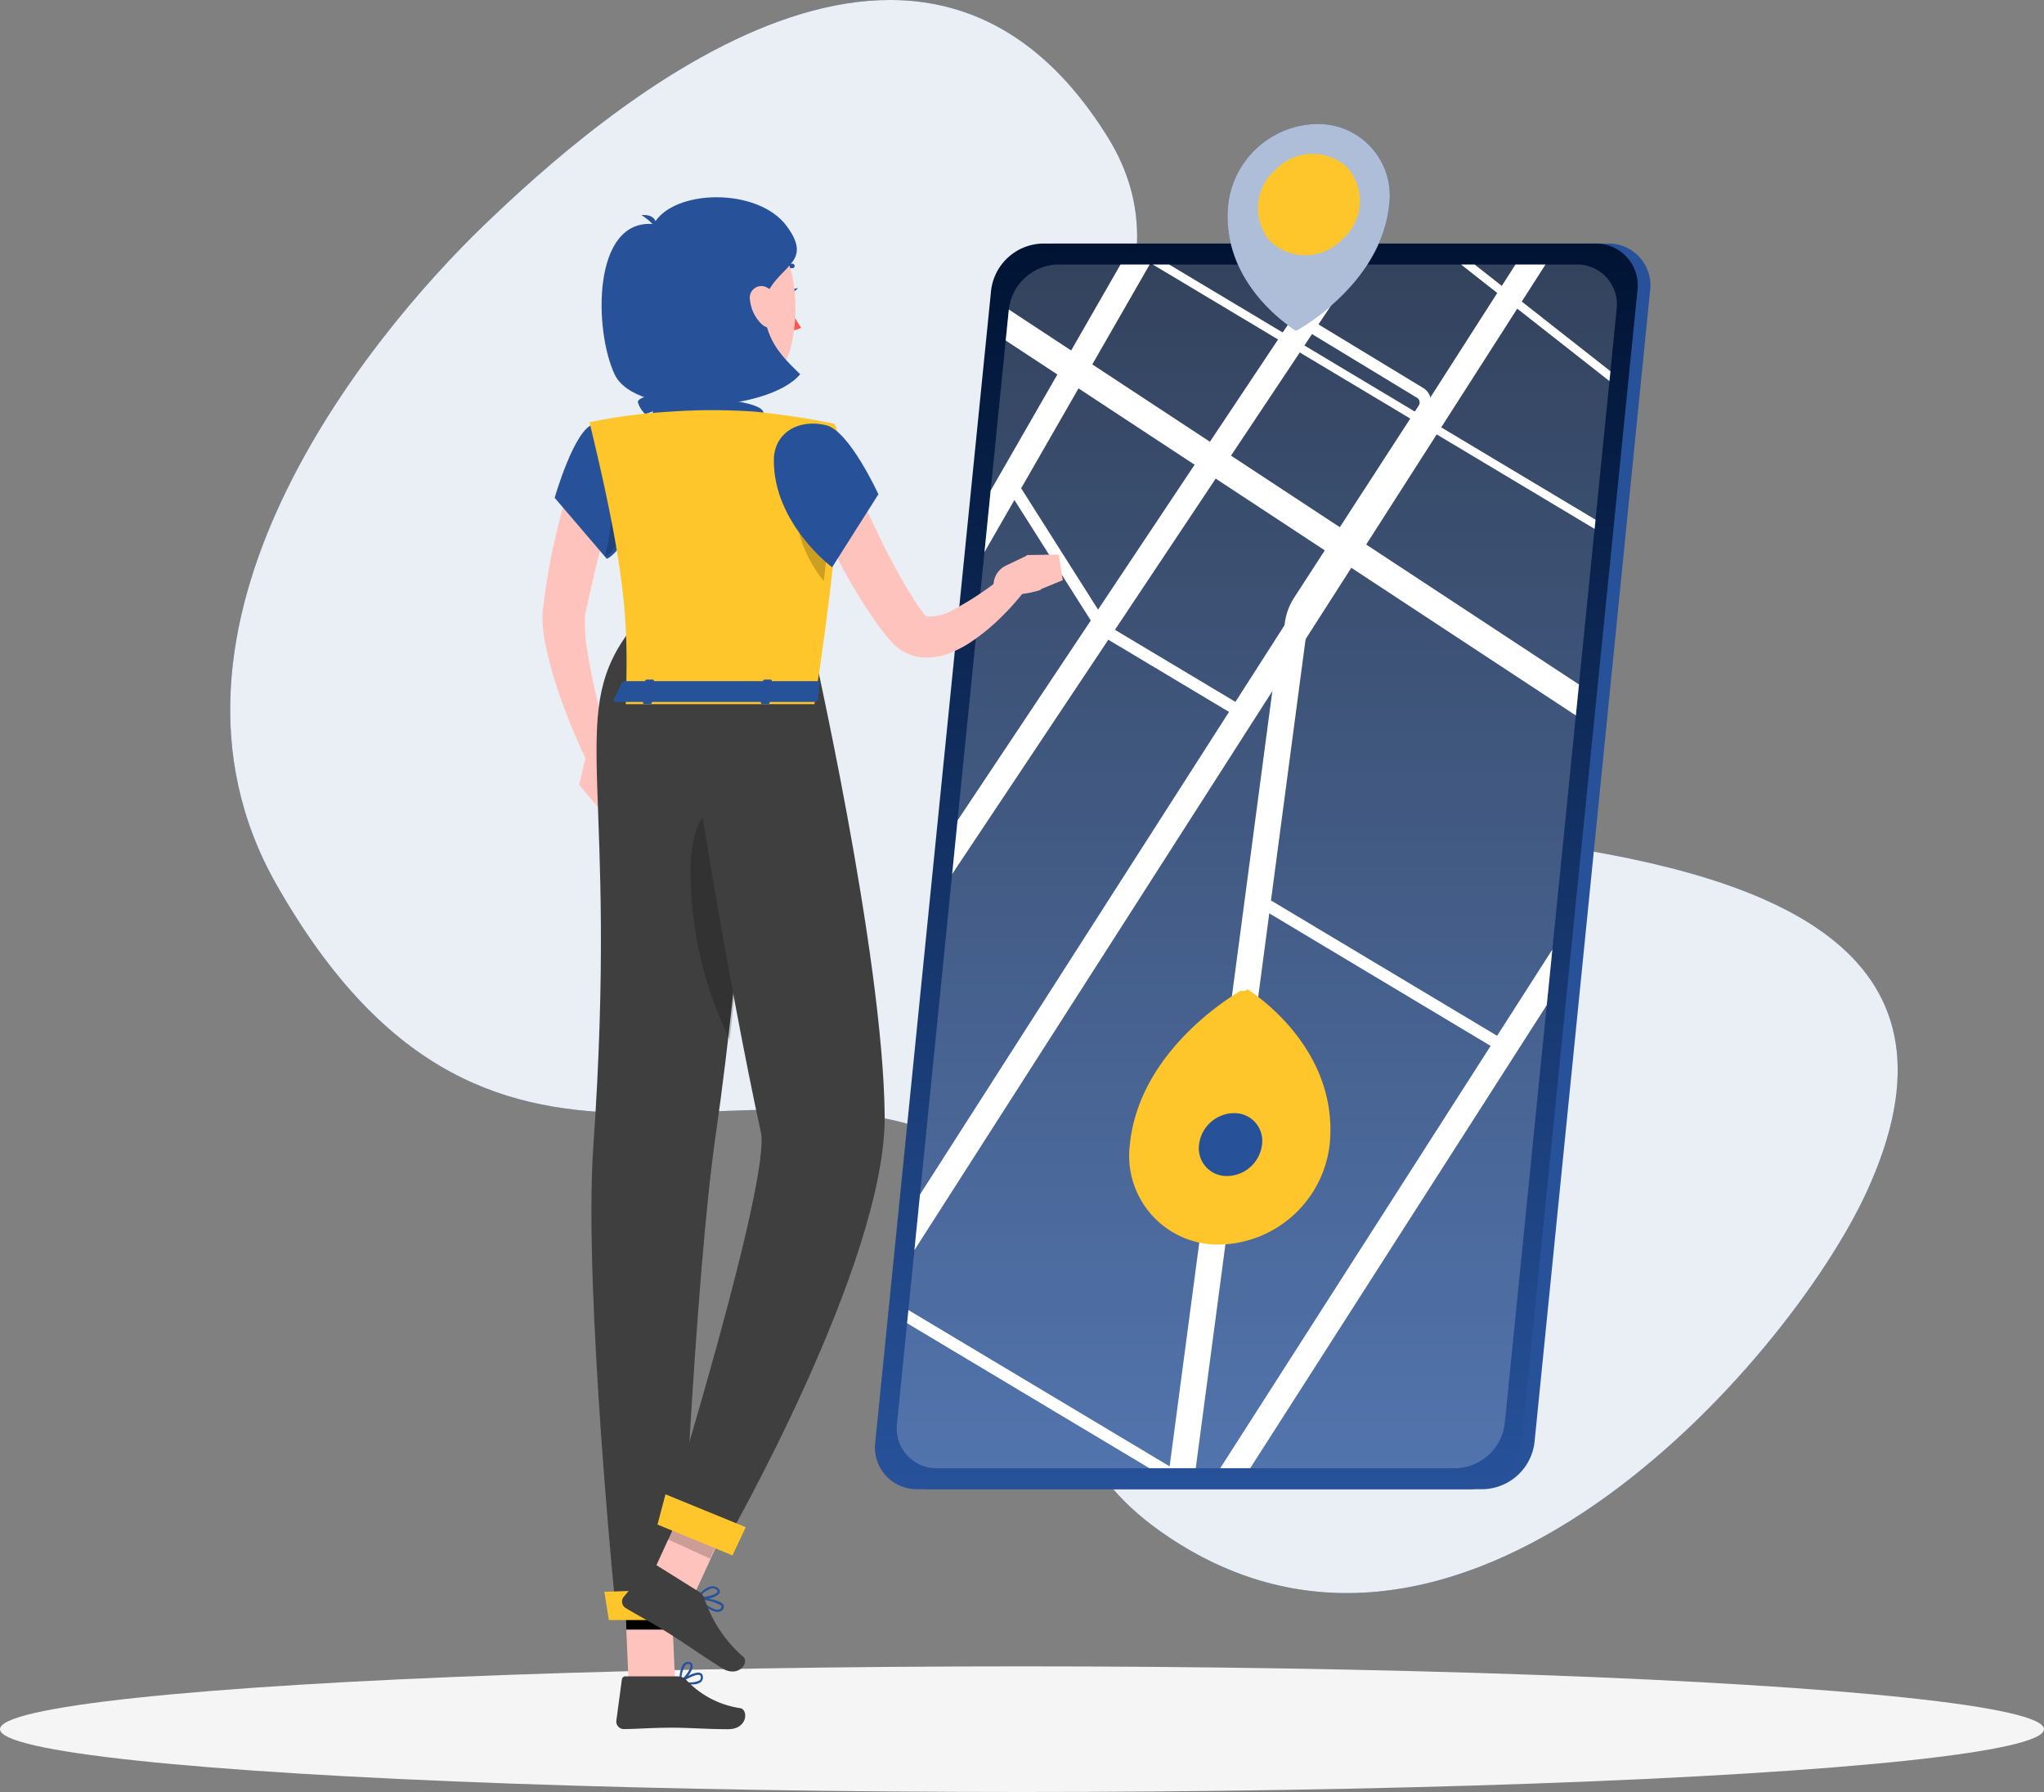
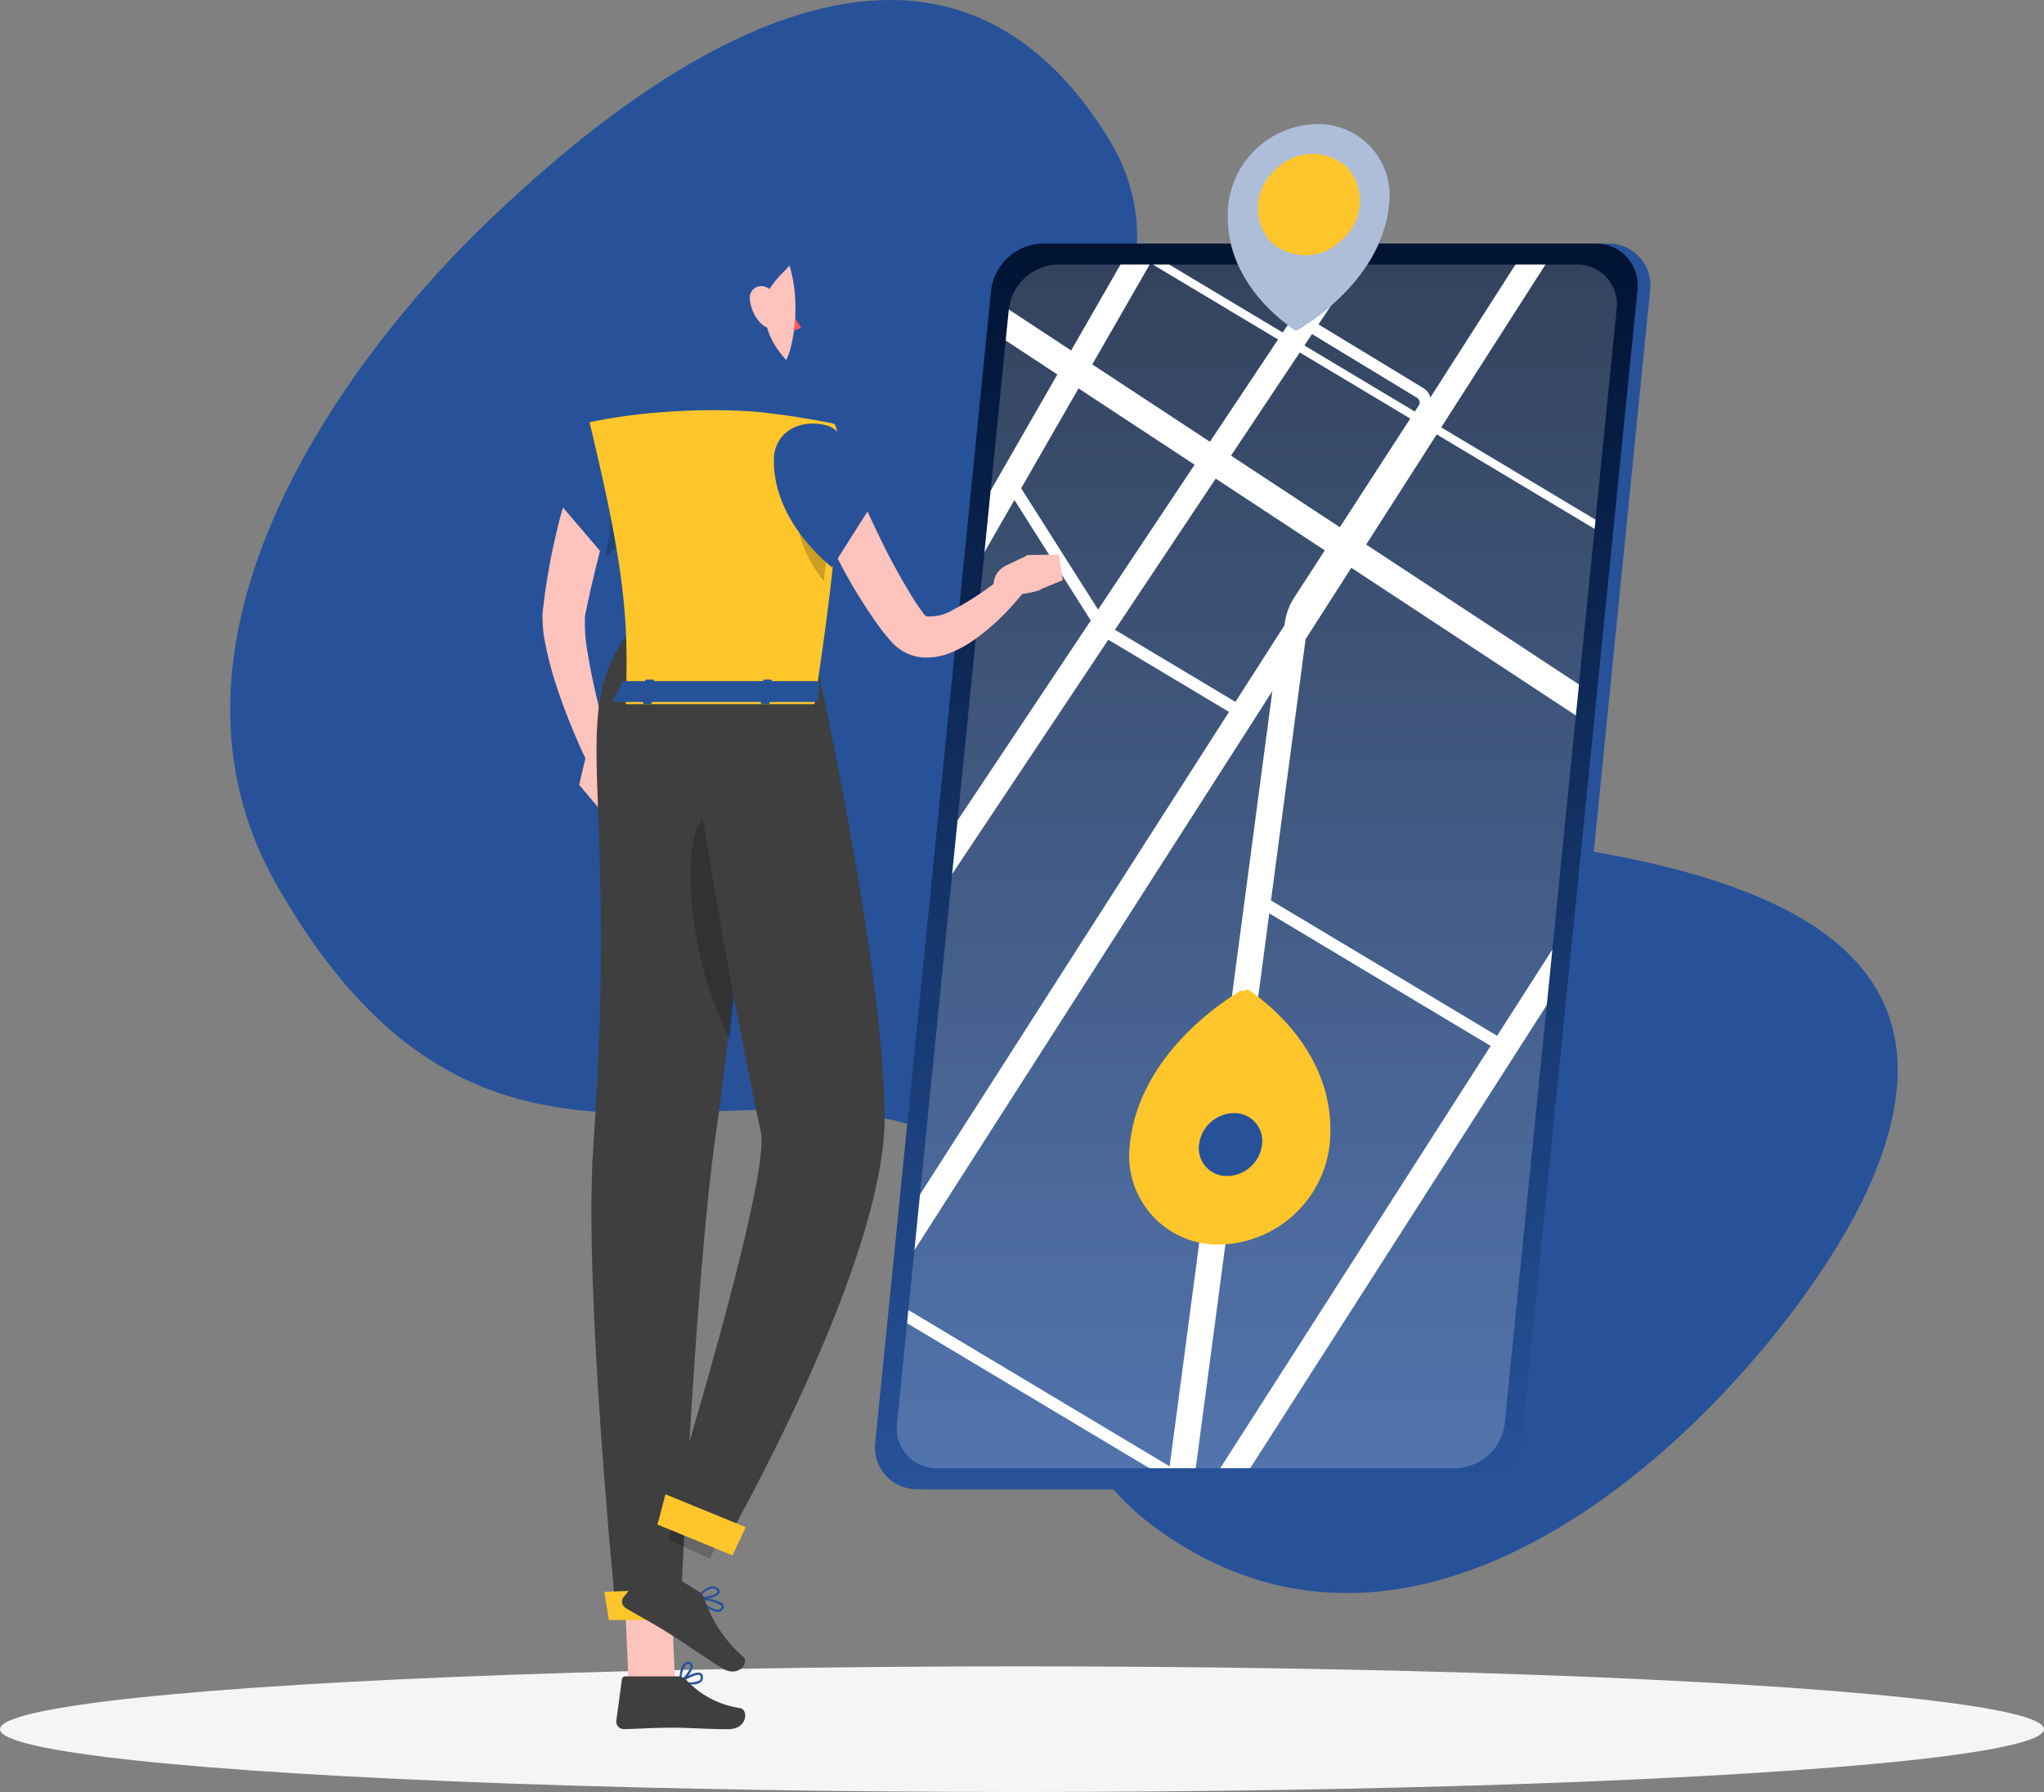
<svg xmlns="http://www.w3.org/2000/svg" width="200.409" height="175.719" viewBox="0 0 200.409 175.719">
  <rect x="0" y="0" width="200.409" height="175.719" fill="#808080" stroke="none" />
  <defs>
    <linearGradient id="linear-gradient" x1="0.5" x2="0.5" y2="1" gradientUnits="objectBoundingBox">
      <stop offset="0" stop-color="#001333" />
      <stop offset="1" stop-color="#27529a" />
    </linearGradient>
    <clipPath id="clip-path">
      <path id="Path_2676" data-name="Path 2676" d="M285.682,253.249H234.854a3.9,3.9,0,0,1-3.94-4.381L241.88,139.6a4.968,4.968,0,0,1,4.822-4.381h50.827a3.907,3.907,0,0,1,3.945,4.381L290.5,248.868a4.968,4.968,0,0,1-4.821,4.381Z" transform="translate(-230.884 -135.219)" fill="#fff" opacity="0.2" />
    </clipPath>
  </defs>
  <g id="Group_33835" data-name="Group 33835" transform="translate(-558 -4471.679)">
    <path id="Path_2659" data-name="Path 2659" d="M258.012,204.473c21.575-46.736-77.407-30.081-85.645-43.115-12.509-19.793,24.452-39.156,11.242-60.382-18.56-29.855-49.93-2.137-61.147,8.664C111.139,120.554,87.765,149,102.1,174.254c21.9,38.575,47.948,12.095,70.861,27.626,10.8,7.329-.935,23.9,15.744,35.771C217.811,258.358,250.3,221.18,258.012,204.473Z" transform="translate(482.986 4384.127)" fill="#27529a" />
-     <path id="Path_2660" data-name="Path 2660" d="M258.012,204.473c21.575-46.736-77.407-30.081-85.645-43.115-12.509-19.793,24.452-39.156,11.242-60.382-18.56-29.855-49.93-2.137-61.147,8.664C111.139,120.554,87.765,149,102.1,174.254c21.9,38.575,47.948,12.095,70.861,27.626,10.8,7.329-.935,23.9,15.744,35.771C217.811,258.358,250.3,221.18,258.012,204.473Z" transform="translate(482.986 4384.127)" fill="#fff" opacity="0.9" />
    <ellipse id="freepik--path--inject-171" cx="100.204" cy="6.16" rx="100.204" ry="6.16" transform="translate(558 4635.078)" fill="#f5f5f5" />
    <path id="Path_2661" data-name="Path 2661" d="M287.943,253.583H233.764a4.092,4.092,0,0,1-4.13-4.6l11.335-112.946a5.219,5.219,0,0,1,5.056-4.6H300.2a4.1,4.1,0,0,1,4.136,4.6L293,248.984a5.213,5.213,0,0,1-5.056,4.6Z" transform="translate(415.454 4364.123)" fill="#27529a" />
    <rect id="Rectangle_8776" data-name="Rectangle 8776" width="12.326" height="0.544" transform="translate(678.289 4611.629)" fill="#27529a" />
    <rect id="Rectangle_8777" data-name="Rectangle 8777" width="3.929" height="0.544" transform="translate(694.105 4611.629)" fill="#27529a" />
    <path id="Path_2662" data-name="Path 2662" d="M285.413,253.583H231.234a4.092,4.092,0,0,1-4.13-4.6l11.357-112.946a5.219,5.219,0,0,1,5.056-4.6H297.7a4.1,4.1,0,0,1,4.136,4.6L290.469,248.984A5.219,5.219,0,0,1,285.413,253.583Z" transform="translate(416.713 4364.123)" fill="url(#linear-gradient)" />
    <path id="Path_2663" data-name="Path 2663" d="M285.682,253.249H234.854a3.9,3.9,0,0,1-3.94-4.381L241.88,139.6a4.968,4.968,0,0,1,4.822-4.381h50.827a3.907,3.907,0,0,1,3.945,4.381L290.5,248.868a4.968,4.968,0,0,1-4.821,4.381Z" transform="translate(415.035 4362.399)" fill="#fff" opacity="0.2" />
    <g id="Group_1922" data-name="Group 1922" transform="translate(645.92 4497.618)" clip-path="url(#clip-path)">
      <path id="Path_2664" data-name="Path 2664" d="M185.406,206.391l-2.226-1.1,57.047-99.336,2.226,1.1Z" transform="translate(-209.14 -121.878)" fill="#fff" />
      <path id="Path_2665" data-name="Path 2665" d="M204.622,215.582l-2.122-1.273,63.746-95.668,2.128,1.273Z" transform="translate(-217.946 -127.662)" fill="#fff" />
      <path id="Path_2666" data-name="Path 2666" d="M217.615,236.607l-2.155-1.23L290.417,118.3l2.155,1.23Z" transform="translate(-223.854 -127.507)" fill="#fff" />
      <path id="Path_2667" data-name="Path 2667" d="M280.1,293.617l-2.574-.082,12.086-91.228,2.737-1.137Z" transform="translate(-252.146 -165.28)" fill="#fff" />
      <path id="Path_2668" data-name="Path 2668" d="M260.59,303.272l-2.15-1.23L333.4,184.96l2.155,1.23Z" transform="translate(-243.444 -157.891)" fill="#fff" />
      <path id="Path_2669" data-name="Path 2669" d="M231,134.224l1.584-2.2L338.8,201.888l-1.578,2.2Z" transform="translate(-230.937 -133.761)" fill="#fff" />
      <path id="Path_2670" data-name="Path 2670" d="M237.28,110.856l.457-.686,109.295,65.417-.452.68Z" transform="translate(-233.799 -123.801)" fill="#fff" />
      <path id="Path_2671" data-name="Path 2671" d="M267.32,201l.648-.974,13.616,8.146-.648.974Z" transform="translate(-247.492 -164.761)" fill="#fff" />
      <path id="Path_2672" data-name="Path 2672" d="M297.15,250.8l.653-.974L321.312,263.9l-.653.98Z" transform="translate(-261.089 -187.46)" fill="#fff" />
      <path id="Path_2673" data-name="Path 2673" d="M224.36,320.139l.648-.98L256.326,337.9l-.648.98Z" transform="translate(-227.91 -219.061)" fill="#fff" />
      <path id="Path_2674" data-name="Path 2674" d="M250.94,175.274l.969-.664,8.468,13.36-.969.664Z" transform="translate(-240.026 -153.174)" fill="#fff" />
-       <path id="Path_2675" data-name="Path 2675" d="M262.41,79.577l.522-.637,99.7,78.325-.522.631Z" transform="translate(-245.254 -109.566)" fill="#fff" />
    </g>
    <path id="Path_2677" data-name="Path 2677" d="M291.163,291.942a11.085,11.085,0,0,1-10.78,9.8,8.707,8.707,0,0,1-8.81-9.8c.99-9.861,11.335-15.362,11.335-15.362S292.154,282.082,291.163,291.942Z" transform="translate(397.206 4291.976)" fill="#ffc62b" />
    <path id="Path_2678" data-name="Path 2678" d="M290.111,302.225a3.488,3.488,0,0,1-3.4,3.08,2.721,2.721,0,0,1-2.775-3.08,3.494,3.494,0,0,1,3.4-3.086,2.721,2.721,0,0,1,2.775,3.086Z" transform="translate(391.627 4281.691)" fill="#27529a" />
    <path id="Path_2679" data-name="Path 2679" d="M292.741,214.993h0a.49.49,0,0,1-.473-.544l4.555-35.525a6.067,6.067,0,0,1,.941-2.536l12.19-18.8a.544.544,0,0,0-.136-.74l-12.484-7.575a.511.511,0,0,1-.125-.74.582.582,0,0,1,.762-.207l12.478,7.575a1.556,1.556,0,0,1,.408,2.209l-12.206,18.785a4.946,4.946,0,0,0-.757,2.041l-4.549,35.53a.62.62,0,0,1-.6.528Z" transform="translate(387.148 4353.856)" fill="#fff" />
    <path id="Path_2680" data-name="Path 2680" d="M290.08,117.79a8.919,8.919,0,0,1,8.68-7.891,7.015,7.015,0,0,1,7.1,7.891c-.8,7.945-9.137,12.369-9.137,12.369S289.28,125.735,290.08,117.79Z" transform="translate(388.346 4373.941)" fill="#27529a" />
    <path id="Path_2681" data-name="Path 2681" d="M290.08,117.79a8.919,8.919,0,0,1,8.68-7.891,7.015,7.015,0,0,1,7.1,7.891c-.8,7.945-9.137,12.369-9.137,12.369S289.28,125.735,290.08,117.79Z" transform="translate(388.346 4373.941)" fill="#fff" opacity="0.622" />
    <path id="Path_3110" data-name="Path 3110" d="M5.23,0a5,5,0,0,1,5.23,4.729A5,5,0,0,1,5.23,9.458,5,5,0,0,1,0,4.729,5,5,0,0,1,5.23,0Z" transform="translate(679.286 4491.915) rotate(-43.56)" fill="#ffc62b" />
    <path id="Path_2682" data-name="Path 2682" d="M166.855,179.129c-.169.452-.365,1.034-.544,1.562s-.348,1.088-.544,1.633c-.337,1.088-.664,2.22-.958,3.347s-.544,2.264-.827,3.4l-.37,1.714-.18.86-.038.2v.4a15.461,15.461,0,0,0,.261,3.14c.174,1.121.408,2.264.658,3.412.517,2.291,1.088,4.62,1.676,6.917l-2.177.816a63.632,63.632,0,0,1-2.841-6.775c-.414-1.165-.784-2.345-1.088-3.575-.158-.609-.3-1.241-.419-1.894a12.375,12.375,0,0,1-.223-2.106,4.739,4.739,0,0,1,0-.615l.027-.332.033-.245.114-.92c.071-.609.174-1.224.267-1.834.207-1.219.419-2.438.7-3.646s.544-2.411.92-3.608c.18-.6.365-1.192.544-1.79s.4-1.165.675-1.828Z" transform="translate(451.956 4340.272)" fill="#ffc3bd" />
    <path id="Path_2683" data-name="Path 2683" d="M166.832,228.83l-.762,3.227,2.019,2.389s2.688-7.793-.147-7.417Z" transform="translate(448.713 4316.579)" fill="#ffc3bd" />
    <path id="Path_2684" data-name="Path 2684" d="M186.3,407.212a5.543,5.543,0,0,1-1.2-.163.109.109,0,0,1-.038-.2c.158-.1,1.535-1,2.062-.756a.365.365,0,0,1,.218.3.61.61,0,0,1-.169.571,1.3,1.3,0,0,1-.871.239Zm-.9-.316a2.19,2.19,0,0,0,1.633-.082.4.4,0,0,0,.1-.386.152.152,0,0,0-.093-.136c-.288-.125-1.083.277-1.643.6Z" transform="translate(439.566 4229.64)" fill="#27529a" />
    <path id="Path_2685" data-name="Path 2685" d="M185.129,406.161h-.054a.1.1,0,0,1-.054-.092c0-.06,0-1.371.479-1.807a.544.544,0,0,1,.457-.147.37.37,0,0,1,.365.3c.109.544-.707,1.5-1.143,1.747A.082.082,0,0,1,185.129,406.161Zm.756-1.845a.359.359,0,0,0-.239.093,2.454,2.454,0,0,0-.408,1.437c.43-.348.941-1.088.876-1.4,0-.049-.044-.114-.18-.131Z" transform="translate(439.58 4230.527)" fill="#27529a" />
    <path id="Path_2686" data-name="Path 2686" d="M182.853,162.958c.408-.027-.283-1.279-.473-1.377-.452-.234-5.3.457-5.066,1.208a2.547,2.547,0,0,0,.658,1.088C178.227,164.052,179.272,163.1,182.853,162.958Z" transform="translate(443.238 4348.353)" fill="#27529a" />
    <path id="Path_2687" data-name="Path 2687" d="M180.464,165.072c-.136.386-1.154-.615-1.2-.833-.1-.5,1.883-4.974,2.541-4.544a2.547,2.547,0,0,1,.876.931C182.772,160.936,181.58,161.671,180.464,165.072Z" transform="translate(442.328 4349.221)" fill="#27529a" />
    <path id="Path_2688" data-name="Path 2688" d="M183.277,148.07c.544,2.721,1.725,8.163-.147,9.986,0,0,.762,2.721,5.79,2.721,5.529,0,2.612-2.721,2.612-2.721-3.02-.718-2.966-2.955-2.46-5.061Z" transform="translate(440.357 4354.763)" fill="#ffc3bd" />
    <path id="Path_2689" data-name="Path 2689" d="M180.525,165.943c-.789.027.3-2.5.653-2.721.822-.544,10.242-.1,9.937,1.377a4.964,4.964,0,0,1-1.061,2.226C189.575,167.195,187.409,165.562,180.525,165.943Z" transform="translate(441.724 4347.628)" fill="#27529a" />
    <path id="Path_2690" data-name="Path 2690" d="M203.263,136.346a.212.212,0,0,0,.174-.087,1.709,1.709,0,0,1,1.355-.751.218.218,0,1,0,0-.43,2.117,2.117,0,0,0-1.73.925.212.212,0,0,0,.18.343Z" transform="translate(430.867 4362.465)" fill="#27529a" />
    <path id="Path_2691" data-name="Path 2691" d="M205.666,142.18a9.8,9.8,0,0,0,1.246,2.4,1.594,1.594,0,0,1-1.322.19Z" transform="translate(429.638 4359.227)" fill="#ff5652" />
    <path id="Path_2692" data-name="Path 2692" d="M205.16,140.457c0,.37.18.675.419.68s.441-.278.452-.648-.174-.669-.414-.68S205.171,140.093,205.16,140.457Z" transform="translate(429.853 4360.307)" fill="#27529a" />
    <path id="Path_2693" data-name="Path 2693" d="M205.8,139.658l.892-.218S206.219,140.109,205.8,139.658Z" transform="translate(429.543 4360.476)" fill="#27529a" />
    <path id="Path_2694" data-name="Path 2694" d="M175.087,398.847h4.56l-.463-10.557H174.63Z" transform="translate(444.542 4237.738)" fill="#ffc3bd" />
    <path id="Path_2695" data-name="Path 2695" d="M179.451,406.72h-5.121a.348.348,0,0,0-.359.31l-.544,4.049a.74.74,0,0,0,.74.811c1.785-.027,2.645-.136,4.9-.136,1.382,0,3.407.147,5.322.147s2-1.894,1.2-2.062A9.034,9.034,0,0,1,180.219,407,1.219,1.219,0,0,0,179.451,406.72Z" transform="translate(445.001 4229.338)" fill="#3f3f40" />
-     <path id="Path_2696" data-name="Path 2696" d="M174.62,388.29h4.56l.239,5.442h-4.56Z" transform="translate(444.552 4237.738)" />
    <path id="Path_2697" data-name="Path 2697" d="M213.84,176.75c.969,2.226,2.013,4.506,3.075,6.715a62.874,62.874,0,0,0,3.477,6.34,8.451,8.451,0,0,0,.479.707l.43.6a.582.582,0,0,0,.343.261,4.492,4.492,0,0,0,2.454-.6,30.305,30.305,0,0,0,5.828-4.027l1.709,1.546c-.4.544-.811,1.05-1.241,1.551s-.876.99-1.35,1.453a20.553,20.553,0,0,1-3.156,2.612,10.828,10.828,0,0,1-2,1.045,6.28,6.28,0,0,1-2.672.441,4.56,4.56,0,0,1-2.955-1.4c-.087-.087-.2-.212-.25-.272l-.169-.2-.332-.408c-.234-.272-.435-.544-.631-.816a50.848,50.848,0,0,1-4.081-6.737c-1.192-2.3-2.264-4.6-3.265-7.02Z" transform="translate(427.267 4340.753)" fill="#ffc3bd" />
    <path id="Path_2698" data-name="Path 2698" d="M246,194.018,248.128,193l1.279,3.4s-3.189,1.116-4.707-.131l.082-.582A2.144,2.144,0,0,1,246,194.018Z" transform="translate(410.647 4333.114)" fill="#ffc3bd" />
    <path id="Path_2699" data-name="Path 2699" d="M254.2,192.88l.386,2.509-2.28.941-1.279-3.4Z" transform="translate(407.615 4333.178)" fill="#ffc3bd" />
    <path id="Path_2700" data-name="Path 2700" d="M182.515,132.441c.147,4.522.114,6.438,2.324,8.843,3.325,3.619,8.849,2.509,10.057-1.954,1.088-4.016.669-10.737-3.7-12.707a6.117,6.117,0,0,0-8.685,5.817Z" transform="translate(440.59 4366.576)" fill="#ffc3bd" />
    <path id="Path_2701" data-name="Path 2701" d="M175.96,125.727c1.9-3.45,10.247-3.635,13.061.218s-1.219,3.749-2.307,7.537c.136,3.483,1.551,4.979,3.613,6.971-3.173,3.76-16.162,4.354-18.2,0S169.931,125.183,175.96,125.727Z" transform="translate(446.13 4367.924)" fill="#27529a" />
    <path id="Path_2702" data-name="Path 2702" d="M179.3,127.582s.3-1.409-1.453-1.279A5.834,5.834,0,0,1,179.3,127.582Z" transform="translate(443.042 4366.468)" fill="#27529a" />
    <path id="Path_2703" data-name="Path 2703" d="M198.5,140.487a3.809,3.809,0,0,0,1.061,2.269c.811.833,1.633.354,1.769-.631.12-.887-.158-2.389-1.143-2.862A1.137,1.137,0,0,0,198.5,140.487Z" transform="translate(433.039 4360.625)" fill="#ffc3bd" />
    <path id="Path_2704" data-name="Path 2704" d="M185.941,219.106s-2.335,31.285-4.9,48.917c-2.073,14.241-3.494,47.535-3.494,47.535h-6.231s-3.265-32.151-2.291-46.256c2.5-35.639-2.558-41.952,3.265-50.212Z" transform="translate(447.144 4314.861)" fill="#3f3f40" />
    <path id="Path_2705" data-name="Path 2705" d="M187.29,248.314a37.55,37.55,0,0,0,3.858,16.636c.669-6.106,1.279-12.478,1.785-18.1C190.941,240.483,187.41,241.267,187.29,248.314Z" transform="translate(438.406 4308.664)" opacity="0.2" />
    <path id="Path_2706" data-name="Path 2706" d="M179.379,394.018h-7.918l-.441-2.775,8.375-.283Z" transform="translate(446.237 4236.521)" fill="#ffc62b" />
    <path id="Path_2707" data-name="Path 2707" d="M188.248,392.628a.109.109,0,0,1,0-.109.1.1,0,0,1,.1-.06c.234,0,2.264.2,2.585.751a.354.354,0,0,1,0,.337.582.582,0,0,1-.441.343c-.653.114-1.676-.735-2.231-1.246Zm2.476.664a4.311,4.311,0,0,0-2.079-.588c.773.675,1.437,1.039,1.8.974a.381.381,0,0,0,.288-.229.125.125,0,0,0,0-.136Z" transform="translate(438.002 4235.838)" fill="#27529a" />
    <path id="Path_2708" data-name="Path 2708" d="M188.248,391.731h0a.114.114,0,0,1,0-.109c.027-.038.762-1.023,1.5-1.121a.784.784,0,0,1,.609.158c.239.185.234.359.185.473-.2.479-1.633.746-2.22.664a.12.12,0,0,1-.071-.065Zm2.068-.833a.728.728,0,0,0-.092-.092.588.588,0,0,0-.446-.114,2.487,2.487,0,0,0-1.23.882c.648,0,1.676-.256,1.79-.544A.114.114,0,0,0,190.316,390.9Z" transform="translate(438.008 4236.735)" fill="#27529a" />
-     <path id="Path_2709" data-name="Path 2709" d="M179.64,381.327l4.2,1.807,1.785-3.886,2.324-5.083.272-.593-4.2-1.812-.3.664-2.258,4.925Z" transform="translate(442.058 4245.273)" fill="#ffc3bd" />
    <path id="Path_2710" data-name="Path 2710" d="M182.98,377.9l4.168,1.9,2.324-5.083-4.234-1.741Z" transform="translate(440.476 4244.717)" opacity="0.2" />
    <path id="Path_2711" data-name="Path 2711" d="M197.463,219.111s7.123,31.095,7.281,47.1c.141,14.459-15.645,41.962-15.645,41.962l-5.709-2.6s10.236-33.1,9.213-37.739c-2.955-13.452-7.945-42.447-7.956-48.732Z" transform="translate(439.997 4314.857)" fill="#3f3f40" />
    <path id="Path_2712" data-name="Path 2712" d="M182.1,389.213l-4.354-2.721a.359.359,0,0,0-.468.071l-2.618,3.124a.74.74,0,0,0,.2,1.088c1.535.92,2.324,1.29,4.245,2.487,1.181.735,3.548,2.378,5.181,3.4s2.721-.544,2.117-1.088a13.022,13.022,0,0,1-3.809-5.687,1.181,1.181,0,0,0-.5-.669Z" transform="translate(444.486 4238.583)" fill="#3f3f40" />
    <path id="Path_2713" data-name="Path 2713" d="M188.482,379.906l-7.352-3.02.784-2.966,7.869,3.222Z" transform="translate(441.335 4244.288)" fill="#ffc62b" />
    <path id="Path_2714" data-name="Path 2714" d="M171.069,173.324c.093-2.623-1.605-5.943-5.621-5.1-1.894.392-3.847,7.227-3.847,7.227l5.115,5.986C168.489,180.627,171.031,174.984,171.069,173.324Z" transform="translate(450.783 4345.041)" fill="#27529a" />
    <path id="Path_2715" data-name="Path 2715" d="M171.86,179a34.11,34.11,0,0,1-.86,7.39h0c1.045-.484,2.362-2.677,3.265-4.718Z" transform="translate(446.326 4339.836)" opacity="0.2" />
    <path id="Path_2716" data-name="Path 2716" d="M192.681,167.463s2.177.762-1.9,27.509h-18.5c.234-7.532.2-12.179-3.554-27.645a54.284,54.284,0,0,1,7.853-1.034,58.443,58.443,0,0,1,8.4,0A77.9,77.9,0,0,1,192.681,167.463Z" transform="translate(447.072 4345.756)" fill="#ffc62b" />
    <path id="Path_2717" data-name="Path 2717" d="M210.122,185.39l-2.862.365a12.7,12.7,0,0,0,2.721,6.144c.234-1.992.408-3.728.544-5.241C210.3,185.874,210.122,185.39,210.122,185.39Z" transform="translate(428.79 4336.755)" opacity="0.2" />
    <path id="Path_2718" data-name="Path 2718" d="M208.451,168.434c2.275.544,5.121,6.77,5.121,6.77l-4.539,7.161s-5.768-4.31-5.714-10.541C203.347,169.212,205.7,167.764,208.451,168.434Z" transform="translate(430.553 4344.942)" fill="#27529a" />
    <path id="Path_2719" data-name="Path 2719" d="M174,217.01l-.816,1.633c-.065.131.087.261.3.261H192.9c.169,0,.3-.082.316-.19l.147-1.633c0-.114-.131-.212-.316-.212H174.3A.327.327,0,0,0,174,217.01Z" transform="translate(444.987 4321.603)" fill="#27529a" />
    <path id="Path_2720" data-name="Path 2720" d="M174,217.01l-.816,1.633c-.065.131.087.261.3.261H192.9c.169,0,.3-.082.316-.19l.147-1.633c0-.114-.131-.212-.316-.212H174.3A.327.327,0,0,0,174,217.01Z" transform="translate(444.987 4321.603)" fill="#27529a" opacity="0.2" />
    <path id="Path_2721" data-name="Path 2721" d="M178.8,218.985h-.5c-.1,0-.174-.054-.169-.114l.212-2.177c0-.065.093-.114.2-.114h.5c.1,0,.174.049.169.114L179,218.871C178.99,218.92,178.9,218.985,178.8,218.985Z" transform="translate(442.913 4321.735)" fill="#27529a" />
    <path id="Path_2722" data-name="Path 2722" d="M201.165,218.985h-.5c-.1,0-.18-.054-.174-.114l.218-2.177c0-.065.093-.114.19-.114h.5c.1,0,.18.049.174.114l-.218,2.177C201.35,218.92,201.262,218.985,201.165,218.985Z" transform="translate(432.106 4321.735)" fill="#27529a" />
  </g>
</svg>